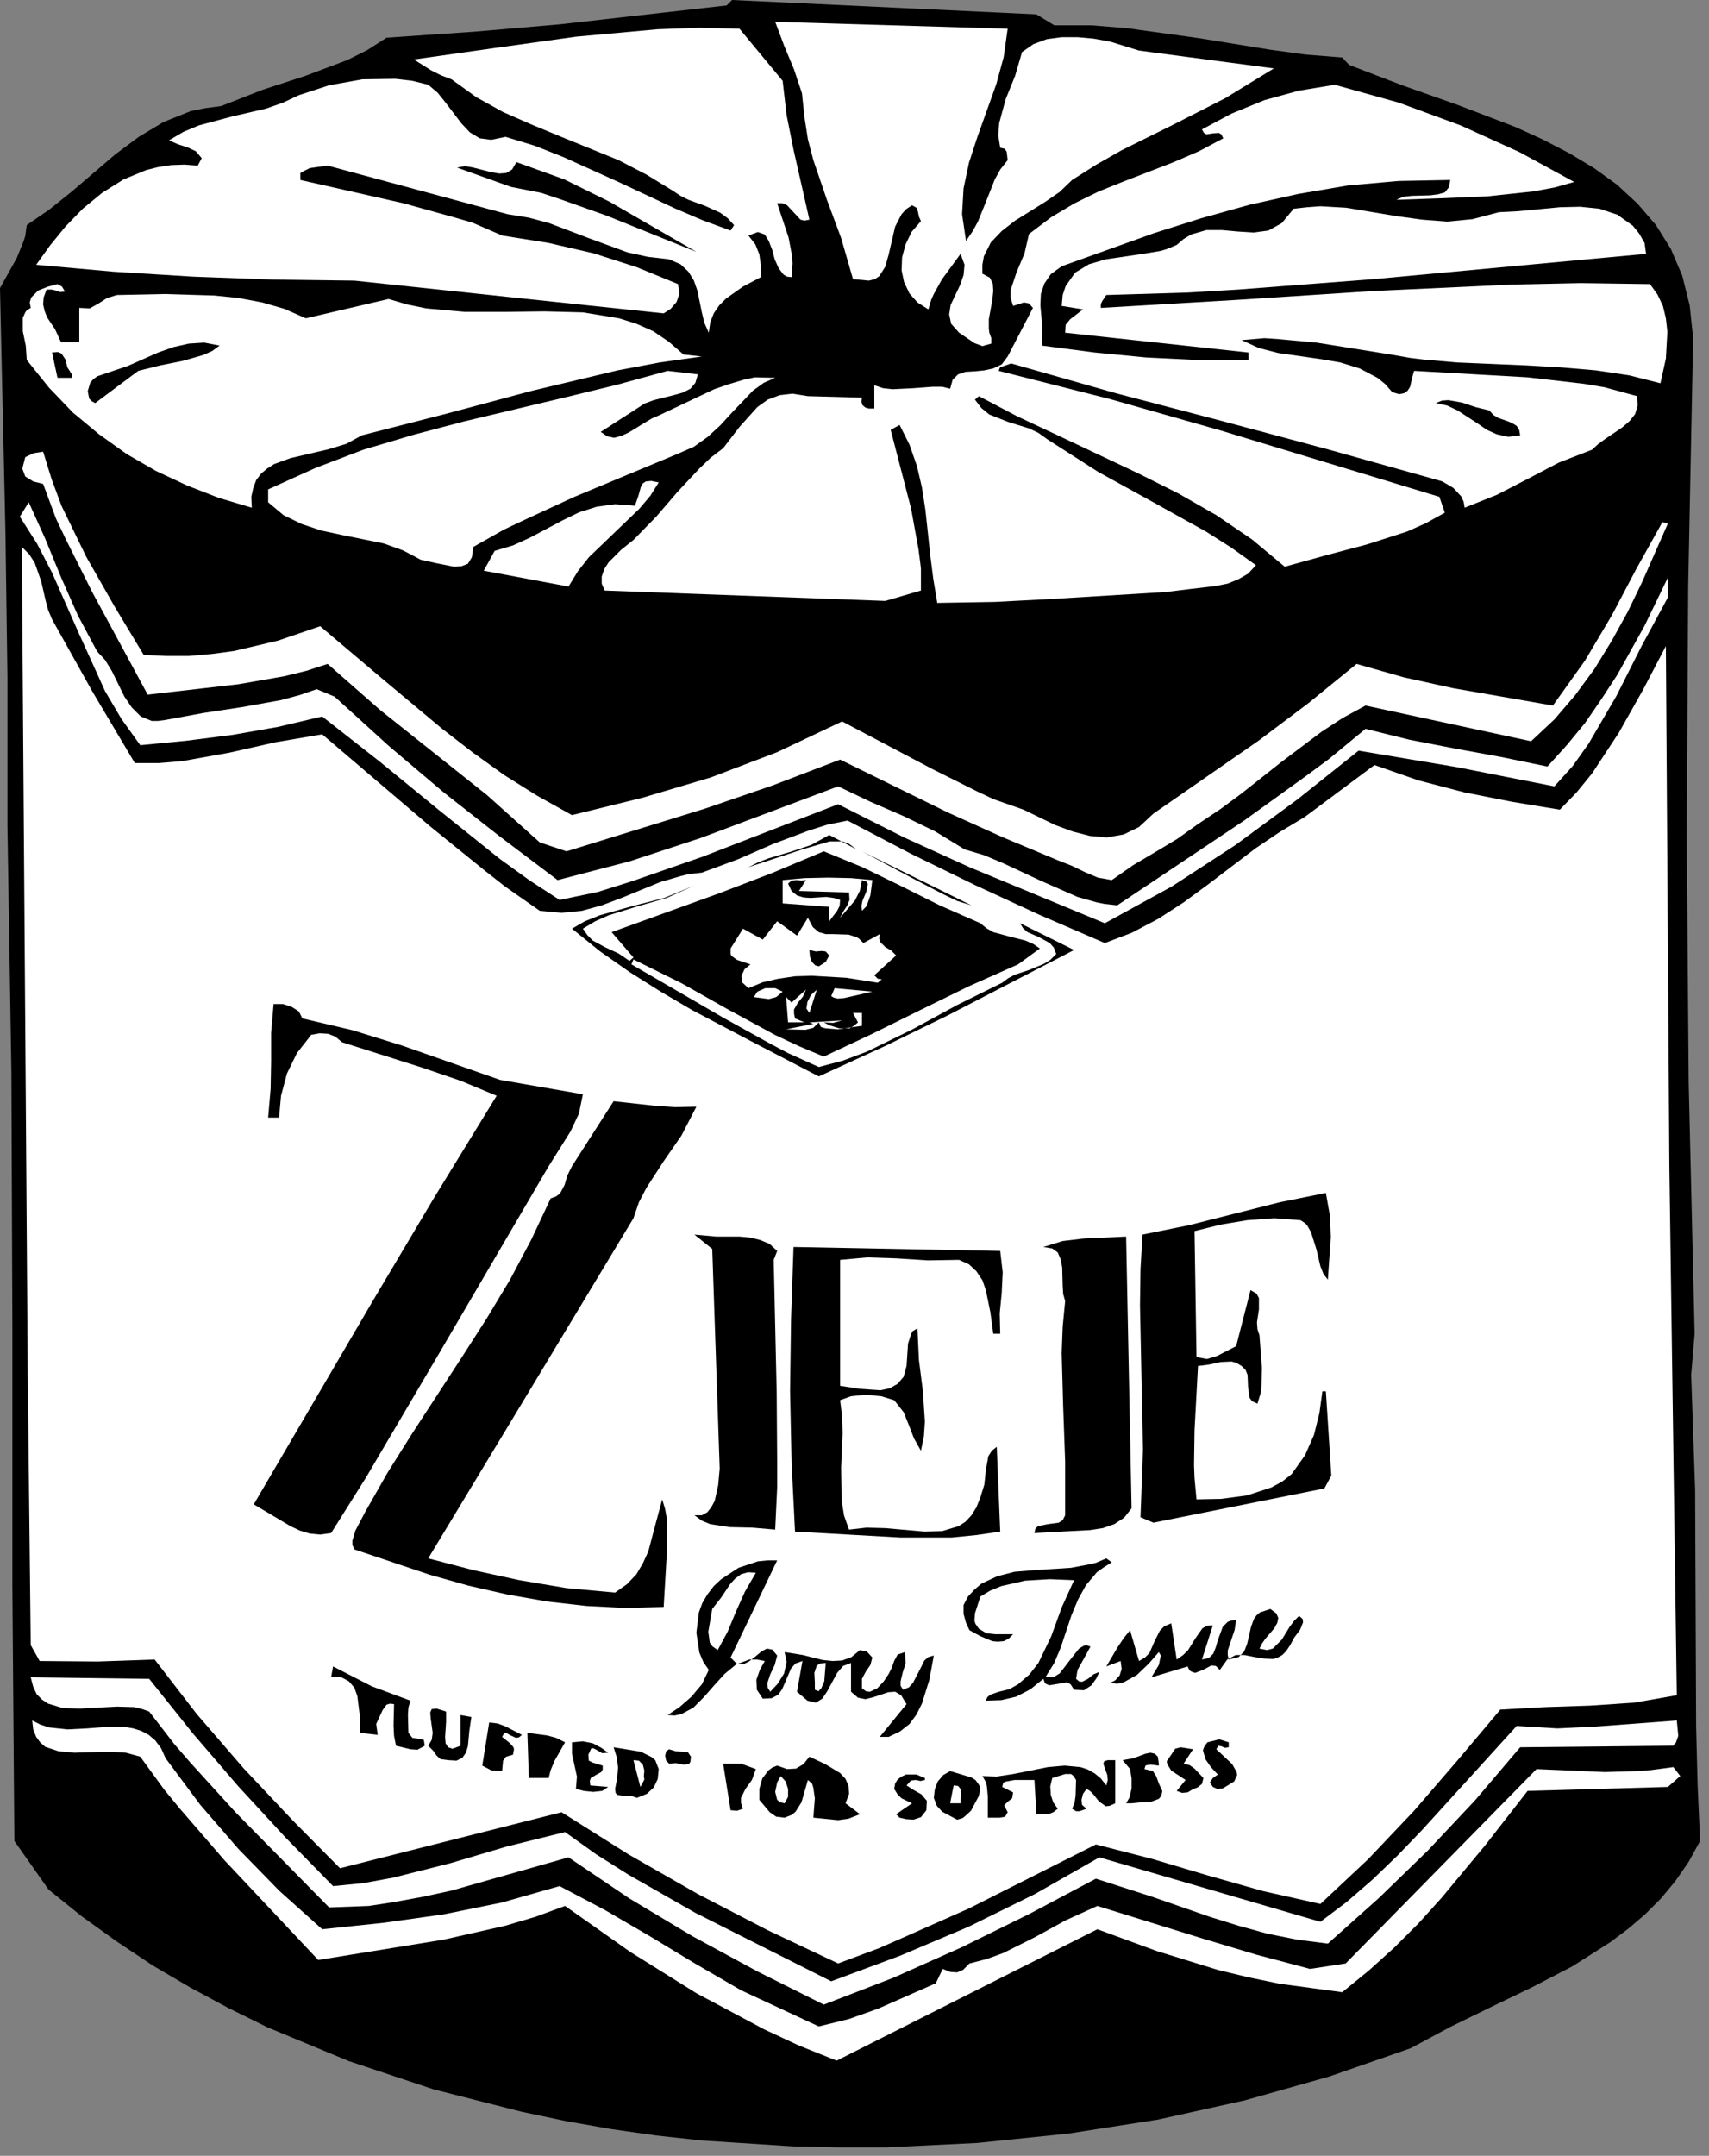
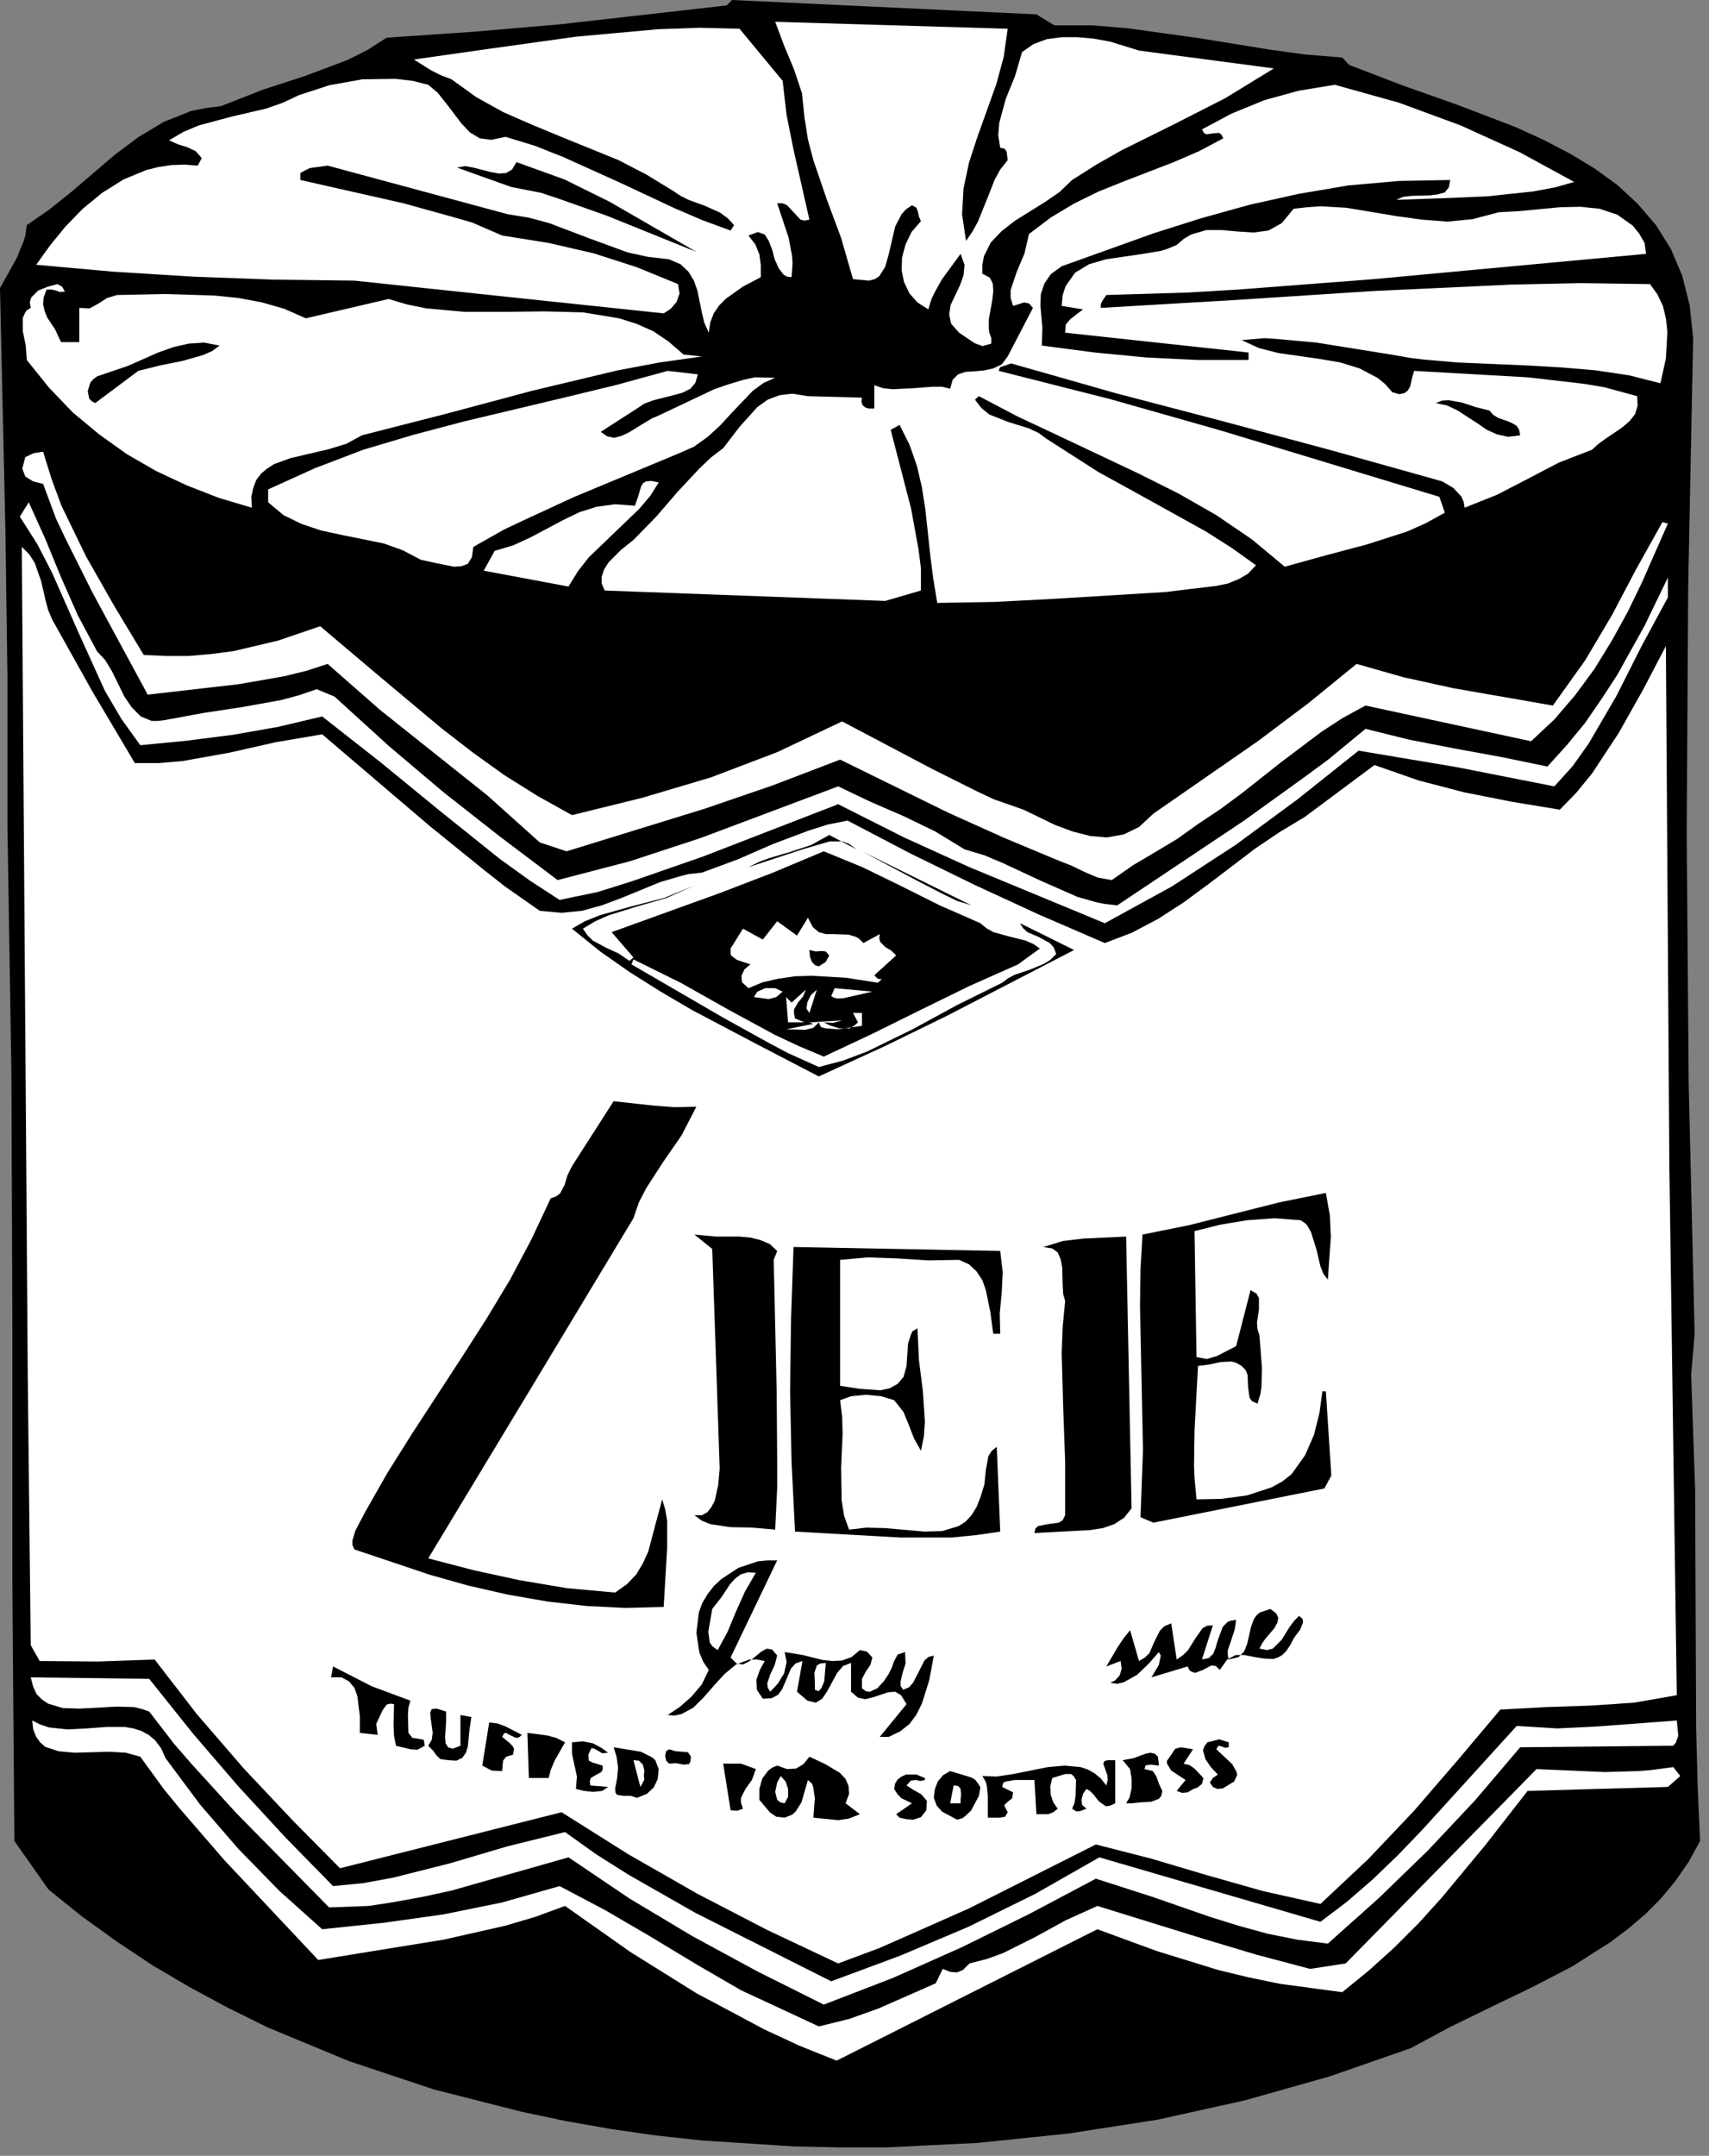
<svg xmlns="http://www.w3.org/2000/svg" xmlns:ns1="http://sodipodi.sourceforge.net/DTD/sodipodi-0.dtd" xmlns:ns2="http://www.inkscape.org/namespaces/inkscape" version="1.0" width="60.801mm" height="76.676mm" id="svg122" ns1:docname="CC003003.WMF">
  <rect width="100%" height="100%" fill="#808080" stroke="none" />
  <ns1:namedview pagecolor="#ffffff" bordercolor="#666666" borderopacity="1" objecttolerance="10" gridtolerance="10" guidetolerance="10" ns2:pageopacity="0" ns2:pageshadow="2" ns2:window-width="640" ns2:window-height="480" id="namedview124" />
  <defs id="defs6">
    <clipPath clipPathUnits="userSpaceOnUse" id="clipWmfPath1">
      <path d="M 0,0 L 229.667,0 L 229.667,289.667 L 0,289.667 z" id="path2" />
    </clipPath>
    <pattern id="WMFhbasepattern" patternUnits="userSpaceOnUse" width="6" height="6" x="0" y="0" />
  </defs>
  <path style="fill:#000000;fill-rule:nonzero;fill-opacity:1;stroke:none;" clip-path="url(#clipWmfPath1)" d="  M 141.759,3.399   L 146.757,3.399   L 151.623,3.799   L 161.22,5.132   L 170.684,6.665   L 175.549,7.332   L 180.481,7.732   L 181.414,8.731   L 188.545,11.464   L 196.076,14.13   L 203.741,17.063   L 207.406,18.729   L 211.005,20.595   L 214.338,22.595   L 217.47,24.861   L 220.203,27.394   L 222.669,30.26   L 224.668,33.459   L 226.201,37.058   L 227.201,41.057   L 227.667,45.456   L 227.001,78.782   L 226.801,112.108   L 227.067,145.567   L 227.867,179.292   L 227.401,184.824   L 227.934,200.287   L 228,216.284   L 228.067,232.147   L 228.267,239.945   L 228.6,247.476   L 227.067,250.276   L 225.268,252.875   L 223.335,255.208   L 221.202,257.341   L 218.936,259.274   L 216.537,261.073   L 211.405,264.339   L 206.007,267.139   L 200.475,269.805   L 195.01,272.471   L 189.678,275.337   L 178.748,279.136   L 167.418,282.335   L 155.688,284.934   L 143.692,286.801   L 131.429,288.067   L 119.099,288.667   L 112.901,288.667   L 106.702,288.534   L 94.373,287.734   L 88.241,287.067   L 82.176,286.201   L 76.111,285.134   L 70.113,283.868   L 58.316,280.869   L 46.92,277.07   L 35.99,272.537   L 30.724,269.938   L 25.526,267.139   L 20.527,264.206   L 15.729,261.007   L 10.997,257.607   L 6.531,254.008   L 1.933,247.476   L 1.666,213.218   L 1.666,178.559   L 1.533,144.167   L 1,111.041   L 1,90.979   L 0.733,71.584   L 0,38.724   L 2.266,34.659   L 3.132,32.526   L 3.399,31.726   L 3.599,30.26   L 6.598,28.194   L 9.597,25.794   L 15.529,20.729   L 18.661,18.396   L 21.994,16.396   L 25.659,14.93   L 27.659,14.53   L 29.725,14.263   L 35.323,12.064   L 41.055,10.198   L 46.72,8.065   L 49.386,6.732   L 51.985,5.066   L 63.715,4.266   L 75.311,3.266   L 97.705,0.733   L 98.438,0   L 139.36,1.933   L 141.759,3.399  z " id="path8" />
  <path style="fill:#ffffff;fill-rule:nonzero;fill-opacity:1;stroke:none;" clip-path="url(#clipWmfPath1)" d="  M 135.494,3.866   L 134.961,7.665   L 133.961,11.331   L 131.429,18.396   L 130.296,21.862   L 129.562,25.328   L 129.362,28.793   L 129.896,32.393   L 130.762,31.126   L 131.495,29.793   L 132.628,26.994   L 133.761,24.128   L 134.494,22.795   L 135.494,21.528   L 135.361,20.395   L 135.094,19.995   L 134.494,19.862   L 134.228,18.196   L 134.361,16.53   L 135.227,13.33   L 136.494,10.198   L 137.427,6.998   L 138.96,5.932   L 140.759,5.265   L 142.759,4.999   L 144.891,4.999   L 147.091,5.199   L 149.29,5.599   L 153.156,6.798   L 171.284,9.198   L 164.752,13.197   L 157.821,16.729   L 150.823,20.195   L 147.424,22.128   L 144.158,24.194   L 142.492,25.794   L 140.559,27.127   L 136.494,29.66   L 134.694,31.06   L 133.228,32.593   L 132.295,34.459   L 132.095,35.592   L 132.095,36.792   L 133.095,37.325   L 133.495,38.125   L 133.561,39.124   L 133.428,40.324   L 132.961,42.923   L 132.961,44.19   L 133.028,44.723   L 133.295,45.456   L 133.295,46.189   L 132.095,46.523   L 131.029,46.123   L 128.963,44.723   L 127.896,43.523   L 127.63,42.257   L 127.83,40.991   L 128.429,39.724   L 129.096,38.325   L 129.562,36.991   L 129.696,35.592   L 129.163,34.125   L 126.63,37.591   L 125.564,39.524   L 125.23,40.257   L 124.83,41.59   L 123.364,40.657   L 122.298,39.458   L 121.565,37.925   L 121.231,36.325   L 121.298,34.592   L 121.765,32.859   L 122.564,31.193   L 123.831,29.726   L 123.564,29.127   L 123.431,28.46   L 123.231,27.927   L 122.631,27.594   L 121.831,28.127   L 121.231,28.793   L 120.365,30.46   L 119.499,34.192   L 119.032,35.858   L 118.232,37.125   L 117.633,37.525   L 116.833,37.725   L 114.7,37.525   L 113.101,31.993   L 111.168,26.794   L 109.368,21.528   L 108.635,18.729   L 108.169,15.73   L 107.835,12.53   L 106.769,9.331   L 105.436,6.132   L 104.236,2.933   L 135.494,3.866  z " id="path10" />
  <path style="fill:#ffffff;fill-rule:nonzero;fill-opacity:1;stroke:none;" clip-path="url(#clipWmfPath1)" d="  M 105.236,10.864   L 105.769,15.463   L 106.702,20.129   L 108.835,29.527   L 108.169,29.66   L 107.635,29.527   L 106.769,28.593   L 105.836,27.594   L 105.236,27.327   L 104.503,27.327   L 106.036,31.926   L 106.502,34.392   L 106.569,35.392   L 106.436,37.258   L 105.836,37.191   L 105.369,36.925   L 104.703,36.058   L 104.17,34.859   L 103.837,33.592   L 103.37,32.393   L 102.837,31.526   L 101.904,31.193   L 100.637,31.659   L 101.571,32.859   L 102.104,34.192   L 102.304,35.658   L 102.304,37.258   L 99.904,38.524   L 97.638,40.124   L 96.705,41.057   L 95.972,42.124   L 95.506,43.323   L 95.306,44.723   L 94.706,43.39   L 94.373,41.99   L 93.773,39.058   L 93.306,37.725   L 92.573,36.525   L 91.507,35.525   L 89.974,34.859   L 87.108,34.525   L 84.376,33.926   L 79.11,31.993   L 73.845,29.993   L 71.113,29.26   L 68.247,28.793   L 44.054,22.262   L 41.655,22.595   L 40.722,23.061   L 40.388,23.261   L 40.388,24.194   L 54.251,27.327   L 60.982,29.193   L 63.515,29.926   L 67.514,31.659   L 73.779,32.659   L 79.843,34.059   L 85.642,35.925   L 91.174,38.191   L 91.373,39.458   L 90.974,40.591   L 90.174,41.524   L 89.241,42.124   L 68.38,39.924   L 47.653,37.725   L 36.856,37.591   L 25.992,37.191   L 15.262,36.525   L 4.865,35.592   L 6.731,32.992   L 8.797,30.46   L 11.13,28.06   L 13.729,25.927   L 16.595,24.128   L 19.661,22.861   L 21.26,22.461   L 22.993,22.195   L 24.793,22.128   L 26.592,22.262   L 27.125,21.262   L 26.326,20.329   L 25.193,19.795   L 23.926,19.396   L 22.727,18.862   L 24.66,17.729   L 26.726,16.863   L 31.191,15.663   L 35.79,14.597   L 38.056,13.797   L 40.188,12.797   L 44.254,11.464   L 48.719,10.664   L 53.185,10.598   L 55.451,10.864   L 57.583,11.397   L 58.85,12.464   L 59.916,13.797   L 62.049,16.596   L 63.182,17.796   L 64.515,18.596   L 66.047,18.796   L 67.98,18.396   L 71.912,19.595   L 75.778,21.128   L 83.309,24.528   L 90.707,27.994   L 94.439,29.593   L 98.238,30.993   L 98.705,30.26   L 97.838,29.327   L 96.839,28.593   L 94.772,27.66   L 92.573,26.86   L 91.507,26.327   L 90.507,25.661   L 86.908,23.461   L 83.176,21.528   L 75.311,18.329   L 71.446,16.729   L 67.647,15.063   L 64.048,13.064   L 60.716,10.664   L 59.316,10.131   L 57.983,9.464   L 55.651,7.998   L 66.447,6.465   L 77.444,4.932   L 88.441,3.932   L 93.973,3.732   L 99.438,3.866   L 105.236,10.864  z " id="path12" />
  <path style="fill:#ffffff;fill-rule:nonzero;fill-opacity:1;stroke:none;" clip-path="url(#clipWmfPath1)" d="  M 211.672,24.461   L 209.073,25.194   L 206.207,25.727   L 200.009,26.394   L 193.61,26.661   L 187.746,26.86   L 188.679,26.461   L 189.812,26.327   L 192.278,26.261   L 193.344,26.127   L 194.277,25.861   L 194.81,25.194   L 195.01,24.194   L 188.079,24.328   L 181.281,24.928   L 174.616,26.061   L 168.018,27.527   L 161.553,29.327   L 155.222,31.326   L 142.759,35.792   L 141.292,36.858   L 140.426,38.125   L 139.959,39.524   L 139.893,41.057   L 140.159,43.99   L 140.093,46.456   L 147.224,47.389   L 154.155,48.056   L 161.02,48.389   L 167.885,48.389   L 167.885,47.389   L 143.225,44.723   L 143.292,43.657   L 143.892,42.923   L 145.624,41.59   L 142.759,41.124   L 142.892,39.658   L 143.292,38.458   L 144.558,36.658   L 146.424,35.525   L 148.69,34.859   L 153.689,34.125   L 156.088,33.726   L 156.954,33.459   L 158.221,32.926   L 159.154,32.126   L 160.154,31.526   L 162.22,30.926   L 164.286,30.926   L 166.485,31.126   L 168.551,31.259   L 170.551,30.993   L 172.35,29.993   L 173.95,28.06   L 175.749,27.86   L 177.548,27.727   L 181.014,27.927   L 187.812,29.06   L 191.211,29.527   L 194.61,29.793   L 198.009,29.46   L 201.542,28.527   L 204.141,28.393   L 206.94,28.127   L 209.739,27.86   L 212.472,27.794   L 215.071,28.06   L 217.47,28.86   L 219.536,30.326   L 220.403,31.393   L 221.136,32.659   L 221.336,34.125   L 184.68,37.525   L 166.485,38.924   L 159.754,39.324   L 148.757,39.658   L 148.224,40.457   L 148.024,40.857   L 148.024,41.39   L 166.152,40.324   L 184.613,39.124   L 203.208,38.258   L 212.538,38.058   L 221.869,38.191   L 222.869,39.591   L 223.602,41.124   L 224.002,42.79   L 224.202,44.59   L 224.002,48.189   L 223.269,51.521   L 219.07,50.455   L 214.604,49.789   L 209.939,49.389   L 205.274,49.122   L 195.876,48.722   L 191.344,48.322   L 189.678,48.122   L 187.012,47.656   L 177.015,46.056   L 171.95,45.59   L 170.017,45.456   L 166.952,45.723   L 169.284,46.789   L 171.883,47.456   L 177.482,48.256   L 180.214,48.722   L 182.814,49.522   L 185.213,50.788   L 186.279,51.655   L 187.212,52.721   L 188.145,52.988   L 188.812,52.855   L 189.278,52.521   L 189.612,51.988   L 189.878,50.788   L 190.145,49.855   L 205.407,50.722   L 212.938,51.588   L 215.737,52.055   L 220.136,53.254   L 220.203,54.521   L 219.87,55.654   L 219.136,56.587   L 218.137,57.453   L 215.871,58.986   L 214.871,59.72   L 214.071,60.453   L 209.606,62.186   L 205.407,64.385   L 201.275,66.518   L 196.943,68.251   L 196.81,67.451   L 196.476,66.718   L 195.41,65.585   L 193.944,64.718   L 192.544,64.319   L 178.482,60.386   L 164.286,56.587   L 150.023,52.855   L 135.961,48.855   L 135.027,49.189   L 134.561,49.322   L 134.428,49.455   L 134.294,49.855   L 149.29,53.654   L 164.086,57.853   L 193.544,66.785   L 194.277,68.917   L 191.744,70.317   L 189.212,71.45   L 183.813,73.183   L 178.282,74.649   L 172.75,76.182   L 168.351,72.517   L 163.553,69.251   L 158.421,66.318   L 153.089,63.652   L 142.225,58.52   L 136.827,55.987   L 131.628,53.254   L 131.095,53.721   L 131.962,54.854   L 133.028,55.721   L 135.561,56.72   L 138.36,57.587   L 139.626,58.187   L 140.826,59.053   L 147.69,63.452   L 154.955,67.451   L 162.153,71.45   L 165.619,73.65   L 168.884,75.983   L 167.818,77.116   L 166.552,77.849   L 165.085,78.449   L 163.419,78.782   L 160.02,79.182   L 156.755,79.582   L 141.426,80.515   L 133.761,80.915   L 126.03,81.048   L 125.497,77.849   L 125.097,74.716   L 124.431,68.518   L 123.964,65.518   L 123.298,62.652   L 122.298,59.786   L 120.965,57.12   L 119.765,57.787   L 122.498,68.318   L 123.498,73.783   L 123.764,75.849   L 123.831,76.449   L 123.831,79.382   L 119.032,80.781   L 81.31,79.382   L 80.91,78.449   L 80.91,77.515   L 81.243,76.516   L 81.843,75.583   L 83.509,73.916   L 85.175,72.583   L 88.241,69.451   L 91.107,66.118   L 94.039,62.986   L 95.572,61.519   L 97.238,60.253   L 99.438,57.387   L 101.837,54.721   L 103.237,53.721   L 104.836,53.121   L 106.569,52.921   L 108.635,53.254   L 115.9,53.454   L 115.833,53.988   L 115.966,54.454   L 116.366,54.787   L 116.833,54.921   L 117.566,54.921   L 117.566,51.788   L 118.766,52.188   L 120.032,52.321   L 122.764,52.188   L 125.43,51.988   L 126.697,51.988   L 127.763,52.255   L 128.096,51.055   L 128.829,50.322   L 129.829,49.988   L 131.029,49.922   L 132.362,49.789   L 133.561,49.522   L 134.694,48.989   L 135.494,47.922   L 138.893,41.39   L 138.36,40.791   L 137.693,40.657   L 136.227,41.124   L 135.894,40.057   L 135.894,38.991   L 136.694,36.592   L 137.76,34.059   L 138.36,31.459   L 141.359,29.193   L 144.491,27.327   L 147.757,25.727   L 151.089,24.394   L 157.821,21.795   L 161.22,20.329   L 164.486,18.596   L 164.219,18.063   L 163.886,17.863   L 163.086,17.929   L 162.22,18.063   L 161.886,17.863   L 161.62,17.396   L 165.619,15.263   L 170.017,13.464   L 174.616,12.197   L 179.481,11.397   L 188.079,13.797   L 196.41,16.863   L 204.341,20.462   L 211.672,24.461  z " id="path14" />
  <path style="fill:#000000;fill-rule:nonzero;fill-opacity:1;stroke:none;" clip-path="url(#clipWmfPath1)" d="  M 93.639,33.859   L 81.576,28.993   L 75.178,26.727   L 72.779,25.927   L 68.713,25.128   L 61.449,22.528   L 62.515,22.328   L 63.648,22.528   L 65.981,23.128   L 67.114,23.328   L 68.047,23.261   L 68.847,22.795   L 69.447,21.795   L 75.911,24.128   L 81.976,27.127   L 93.639,33.859  z " id="path16" />
  <path style="fill:#ffffff;fill-rule:nonzero;fill-opacity:1;stroke:none;" clip-path="url(#clipWmfPath1)" d="  M 8.731,39.191   L 8.064,39.258   L 7.531,39.058   L 6.931,38.924   L 6.265,38.924   L 5.865,39.991   L 5.798,40.924   L 5.998,41.79   L 6.331,42.657   L 7.398,44.256   L 8.198,45.989   L 10.664,45.989   L 10.664,41.39   L 12.063,41.457   L 13.263,40.791   L 14.396,40.057   L 15.729,39.658   L 22.127,39.524   L 28.792,39.724   L 32.057,40.057   L 35.256,40.657   L 38.256,41.524   L 41.121,42.79   L 52.252,40.191   L 54.717,40.924   L 57.317,41.457   L 62.515,41.924   L 67.847,41.924   L 73.179,41.857   L 78.377,41.99   L 83.243,42.79   L 85.575,43.523   L 87.841,44.523   L 89.907,45.923   L 91.907,47.656   L 94.373,47.922   L 88.708,48.722   L 83.043,49.789   L 71.579,52.521   L 60.116,55.587   L 48.653,58.52   L 46.586,59.653   L 44.187,60.386   L 39.055,61.586   L 36.856,62.386   L 35.923,62.986   L 35.123,63.652   L 34.457,64.518   L 34.057,65.585   L 33.79,66.785   L 33.857,68.251   L 29.391,66.918   L 25.126,65.252   L 20.994,63.319   L 17.062,61.053   L 13.329,58.387   L 9.797,55.454   L 6.598,52.121   L 3.599,48.389   L 3.466,46.456   L 3.066,44.523   L 3.066,42.724   L 3.399,41.99   L 3.599,41.724   L 4.132,41.39   L 3.999,40.657   L 4.199,39.991   L 5.132,39.058   L 6.465,38.524   L 7.731,38.191   L 8.331,38.524   L 8.731,39.191  z " id="path18" />
  <path style="fill:#000000;fill-rule:nonzero;fill-opacity:1;stroke:none;" clip-path="url(#clipWmfPath1)" d="  M 29.525,46.456   L 28.525,47.189   L 27.325,47.722   L 24.526,48.522   L 21.527,49.122   L 18.595,49.855   L 12.796,54.188   L 12.33,53.921   L 11.997,53.588   L 11.797,52.588   L 12.13,51.455   L 12.53,50.988   L 13.063,50.588   L 17.195,49.189   L 21.26,47.389   L 23.327,46.656   L 25.393,46.189   L 27.459,46.056   L 29.525,46.456  z " id="path20" />
-   <path style="fill:#000000;fill-rule:nonzero;fill-opacity:1;stroke:none;" clip-path="url(#clipWmfPath1)" d="  M 9.664,50.322   L 9.664,50.788   L 7.731,50.788   L 6.998,47.389   L 7.798,47.322   L 8.264,47.522   L 8.797,48.322   L 9.064,49.389   L 9.664,50.322  z " id="path22" />
  <path style="fill:#ffffff;fill-rule:nonzero;fill-opacity:1;stroke:none;" clip-path="url(#clipWmfPath1)" d="  M 93.839,50.322   L 93.506,51.455   L 92.84,52.255   L 91.773,52.788   L 90.574,53.121   L 87.908,53.788   L 86.642,54.254   L 85.642,54.921   L 80.777,58.053   L 81.643,58.653   L 82.576,58.853   L 83.576,58.587   L 84.575,58.12   L 86.642,56.854   L 87.641,56.254   L 88.574,55.854   L 96.039,52.321   L 97.972,51.655   L 99.971,51.055   L 101.504,50.722   L 104.236,50.788   L 102.704,51.455   L 101.237,52.521   L 98.371,55.521   L 96.839,57.187   L 95.172,58.72   L 93.306,60.053   L 91.174,60.986   L 77.244,66.785   L 70.313,69.984   L 67.78,71.184   L 63.648,73.516   L 63.448,74.916   L 62.915,75.783   L 62.049,76.116   L 61.049,76.182   L 58.716,75.716   L 56.584,75.249   L 54.184,73.983   L 51.585,73.05   L 45.987,71.917   L 43.187,71.317   L 40.588,70.45   L 38.122,69.251   L 36.056,67.518   L 36.056,65.785   L 42.388,62.919   L 48.852,60.453   L 55.584,58.453   L 62.382,56.654   L 76.111,53.388   L 82.976,51.721   L 89.774,49.855   L 93.839,50.322  z " id="path24" />
  <path style="fill:#000000;fill-rule:nonzero;fill-opacity:1;stroke:none;" clip-path="url(#clipWmfPath1)" d="  M 204.407,58.52   L 202.808,58.72   L 201.275,58.387   L 199.942,57.787   L 198.676,56.92   L 196.01,55.187   L 194.61,54.521   L 193.077,54.188   L 193.877,53.854   L 194.743,53.788   L 196.61,54.121   L 198.409,54.721   L 200.275,55.187   L 200.808,55.787   L 201.475,56.187   L 202.808,56.654   L 203.408,56.92   L 203.941,57.253   L 204.274,57.787   L 204.407,58.52  z " id="path26" />
  <path style="fill:#ffffff;fill-rule:nonzero;fill-opacity:1;stroke:none;" clip-path="url(#clipWmfPath1)" d="  M 5.798,60.719   L 6.931,64.385   L 8.264,67.984   L 11.597,74.849   L 15.396,81.515   L 19.328,88.046   L 22.327,88.18   L 25.393,88.18   L 28.458,87.913   L 31.458,87.513   L 37.389,86.114   L 43.054,84.181   L 51.252,91.112   L 59.383,97.911   L 63.515,101.11   L 67.78,104.176   L 72.246,106.975   L 76.911,109.575   L 86.375,107.242   L 95.572,104.509   L 104.503,101.11   L 113.234,96.978   L 125.364,103.376   L 131.362,106.376   L 133.628,107.442   L 137.627,108.842   L 141.892,110.908   L 144.225,111.774   L 146.557,112.374   L 148.823,112.574   L 151.089,112.174   L 153.156,111.174   L 155.088,109.375   L 169.218,99.577   L 175.949,94.512   L 182.414,89.246   L 188.745,91.046   L 195.41,92.512   L 208.806,94.845   L 213.138,88.78   L 216.737,82.714   L 220.003,76.516   L 223.535,70.184   L 224.268,70.384   L 220.803,78.249   L 218.87,82.248   L 216.737,86.114   L 214.404,89.913   L 211.805,93.445   L 209.006,96.711   L 205.874,99.644   L 183.613,94.845   L 180.548,96.511   L 177.682,98.377   L 172.283,102.443   L 166.885,106.709   L 164.086,108.775   L 161.087,110.775   L 158.287,112.774   L 155.288,114.574   L 152.356,116.307   L 149.49,118.306   L 147.624,117.973   L 145.891,117.24   L 144.092,116.373   L 142.225,115.64   L 134.894,112.574   L 127.496,109.242   L 112.967,102.11   L 103.903,105.576   L 94.772,108.708   L 76.178,114.44   L 72.579,113.241   L 65.514,106.909   L 58.316,101.177   L 51.118,95.445   L 44.054,89.246   L 41.188,90.179   L 38.189,90.912   L 32.057,91.979   L 19.861,93.379   L 12.396,79.582   L 8.797,72.383   L 7.531,69.717   L 5.798,65.052   L 4.465,64.718   L 3.399,64.052   L 2.999,62.986   L 3.399,61.453   L 4.532,60.919   L 5.798,60.719  z " id="path28" />
  <path style="fill:#ffffff;fill-rule:nonzero;fill-opacity:1;stroke:none;" clip-path="url(#clipWmfPath1)" d="  M 88.574,64.852   L 87.441,66.651   L 85.975,68.384   L 82.643,71.584   L 79.177,74.916   L 77.711,76.782   L 76.444,78.849   L 65.048,76.716   L 66.514,74.05   L 68.98,73.316   L 71.313,72.25   L 75.711,69.917   L 77.911,68.851   L 80.243,68.118   L 82.709,67.784   L 85.375,67.984   L 85.842,66.651   L 86.175,65.452   L 86.442,64.985   L 86.841,64.718   L 87.575,64.652   L 88.574,64.852  z " id="path30" />
  <path style="fill:#ffffff;fill-rule:nonzero;fill-opacity:1;stroke:none;" clip-path="url(#clipWmfPath1)" d="  M 13.063,87.58   L 14.129,88.713   L 15.062,90.246   L 16.728,93.645   L 17.728,95.111   L 18.928,96.311   L 20.394,96.911   L 21.26,96.911   L 22.26,96.778   L 27.325,95.845   L 32.591,95.045   L 37.789,94.112   L 40.255,93.445   L 42.588,92.645   L 44.987,93.645   L 52.318,100.31   L 59.649,106.509   L 67.114,112.374   L 74.978,118.306   L 84.709,115.773   L 94.239,112.641   L 112.701,105.709   L 117.033,107.775   L 121.498,109.708   L 125.763,111.774   L 129.696,114.174   L 132.362,114.974   L 134.894,116.04   L 139.893,118.373   L 144.891,120.572   L 147.491,121.305   L 148.49,121.505   L 150.223,121.705   L 167.285,110.308   L 175.616,104.309   L 178.681,102.043   L 183.613,97.977   L 189.545,99.444   L 195.743,100.644   L 201.941,101.777   L 208.073,103.043   L 210.672,100.177   L 213.138,97.178   L 215.338,93.978   L 217.47,90.712   L 221.136,84.114   L 224.268,77.649   L 224.268,80.315   L 220.736,86.847   L 217.337,93.578   L 213.605,99.977   L 211.472,102.976   L 209.006,105.709   L 195.81,103.11   L 182.68,100.91   L 174.483,107.442   L 166.152,113.574   L 157.554,119.173   L 148.557,124.105   L 130.362,116.573   L 121.565,112.574   L 112.701,108.108   L 94.439,115.174   L 85.042,118.439   L 81.443,119.572   L 80.377,119.906   L 75.245,120.972   L 71.246,118.373   L 67.181,115.44   L 59.116,108.975   L 51.052,102.376   L 43.321,96.311   L 37.389,97.711   L 31.324,98.777   L 25.059,99.577   L 18.861,100.177   L 16.329,96.644   L 14.129,92.912   L 10.53,84.98   L 6.998,76.982   L 4.999,73.117   L 2.666,69.451   L 3.866,67.518   L 6.065,72.383   L 8.198,77.582   L 10.464,82.714   L 13.063,87.58  z " id="path32" />
  <path style="fill:#ffffff;fill-rule:nonzero;fill-opacity:1;stroke:none;" clip-path="url(#clipWmfPath1)" d="  M 6.998,83.248   L 12.396,92.912   L 18.128,102.576   L 21.394,102.576   L 24.526,102.31   L 30.858,101.177   L 37.056,99.777   L 43.321,98.711   L 57.783,111.041   L 65.114,116.973   L 67.914,119.173   L 72.579,122.438   L 75.511,122.705   L 78.244,122.438   L 80.91,121.705   L 83.576,120.706   L 88.774,118.573   L 91.507,117.773   L 92.573,117.506   L 94.373,117.306   L 99.238,115.507   L 103.97,113.441   L 108.768,111.641   L 111.301,110.841   L 113.967,110.308   L 122.498,114.774   L 131.095,118.973   L 139.759,122.972   L 148.557,126.771   L 152.222,125.371   L 155.755,123.505   L 159.154,121.305   L 162.42,118.906   L 168.818,114.04   L 172.083,111.841   L 175.416,109.841   L 184.813,102.843   L 190.745,104.909   L 196.876,106.509   L 203.274,107.775   L 209.739,108.842   L 212.005,106.509   L 214.071,103.976   L 217.67,98.511   L 220.936,92.712   L 224.002,86.847   L 224.468,156.764   L 225.468,227.881   L 219.736,228.881   L 213.805,229.281   L 207.74,229.481   L 201.741,229.814   L 196.01,236.612   L 190.145,243.411   L 183.947,249.942   L 177.548,255.941   L 169.817,254.208   L 162.286,252.075   L 154.888,249.876   L 147.357,247.943   L 130.296,256.541   L 121.565,260.407   L 118.232,261.873   L 112.701,263.939   L 103.237,259.474   L 93.839,254.608   L 84.509,249.276   L 75.511,243.611   L 45.72,251.142   L 39.389,244.744   L 32.79,237.745   L 26.459,230.414   L 20.794,223.082   L 13.13,223.349   L 5.332,223.282   L 4.132,221.149   L 3.732,184.891   L 3.466,147.499   L 2.932,73.516   L 3.932,74.516   L 4.665,75.649   L 5.532,78.115   L 6.132,80.715   L 6.465,81.981   L 6.998,83.248  z " id="path34" />
  <path style="fill:#000000;fill-rule:nonzero;fill-opacity:1;stroke:none;" clip-path="url(#clipWmfPath1)" d="  M 115.167,114.174   L 114.167,113.441   L 113.3,113.107   L 111.568,113.107   L 107.902,114.174   L 100.637,116.573   L 101.97,115.907   L 103.37,115.373   L 106.302,114.507   L 109.102,113.574   L 111.501,112.241   L 115.167,114.174  z " id="path36" />
  <path style="fill:#000000;fill-rule:nonzero;fill-opacity:1;stroke:none;" clip-path="url(#clipWmfPath1)" d="  M 131.828,124.105   L 132.628,124.771   L 133.561,125.305   L 135.761,125.904   L 137.893,126.438   L 138.96,126.904   L 139.826,127.504   L 136.894,129.637   L 130.296,132.57   L 123.764,135.769   L 117.299,138.968   L 110.768,142.034   L 107.435,140.634   L 104.17,139.101   L 97.905,135.702   L 91.64,132.17   L 85.175,128.97   L 84.909,129.637   L 97.305,136.835   L 103.57,140.301   L 105.969,141.567   L 110.101,143.434   L 113.367,142.567   L 116.566,141.367   L 122.698,138.368   L 128.696,135.102   L 134.761,132.103   L 135.561,131.503   L 136.427,131.037   L 138.427,130.37   L 140.359,129.57   L 141.226,129.037   L 142.025,128.237   L 141.692,127.371   L 141.159,126.771   L 140.426,126.371   L 139.693,125.971   L 138.16,125.305   L 137.56,124.771   L 137.16,124.105   L 144.425,127.704   L 127.43,136.502   L 118.965,140.634   L 110.101,144.7   L 101.637,140.301   L 93.04,135.769   L 88.841,133.303   L 84.709,130.703   L 80.71,127.904   L 76.911,124.838   L 78.644,123.838   L 80.643,123.038   L 84.909,121.839   L 89.307,120.706   L 93.373,119.039   L 89.641,120.706   L 85.708,121.839   L 81.843,123.038   L 80.043,123.838   L 78.377,124.838   L 78.977,125.704   L 79.71,126.438   L 81.443,127.371   L 83.176,128.171   L 84.642,129.17   L 85.175,128.704   L 82.243,125.305   L 96.639,120.106   L 103.77,117.373   L 110.768,114.44   L 115.966,116.573   L 121.165,119.106   L 126.363,121.705   L 131.828,124.105  z " id="path38" />
  <path style="fill:#000000;fill-rule:nonzero;fill-opacity:1;stroke:none;" clip-path="url(#clipWmfPath1)" d="  M 130.629,121.705   L 128.696,121.105   L 126.897,120.239   L 123.164,118.306   L 115.9,114.44   L 130.629,121.705  z " id="path40" />
-   <path style="fill:#ffffff;fill-rule:nonzero;fill-opacity:1;stroke:none;" clip-path="url(#clipWmfPath1)" d="  M 117.299,118.306   L 117.033,120.372   L 116.633,121.505   L 116.433,121.905   L 115.9,122.438   L 115.833,121.772   L 115.966,121.105   L 116.5,119.839   L 116.699,118.839   L 116.5,118.506   L 115.9,118.306   L 115.633,119.706   L 114.967,121.039   L 112.967,123.372   L 113.367,122.572   L 113.9,121.772   L 114.234,120.972   L 114.167,119.972   L 107.435,119.772   L 108.369,118.306   L 107.769,118.373   L 107.102,118.306   L 106.436,118.373   L 105.969,118.773   L 106.436,119.772   L 107.169,120.372   L 108.035,120.639   L 108.968,120.706   L 111.101,120.572   L 112.101,120.706   L 112.967,120.972   L 112.901,121.772   L 112.567,122.438   L 111.501,123.838   L 111.501,121.905   L 105.236,121.439   L 105.236,118.306   L 108.235,118.04   L 111.368,117.973   L 114.433,118.04   L 117.299,118.306  z " id="path42" />
  <path style="fill:#000000;fill-rule:nonzero;fill-opacity:1;stroke:none;" clip-path="url(#clipWmfPath1)" d="  M 109.568,118.573   L 114.7,118.573   L 109.568,118.573  z " id="path44" />
  <path style="fill:#ffffff;fill-rule:nonzero;fill-opacity:1;stroke:none;" clip-path="url(#clipWmfPath1)" d="  M 116.1,126.771   L 118.299,125.571   L 118.232,126.171   L 118.366,126.638   L 119.032,127.304   L 119.832,127.771   L 120.498,128.437   L 117.566,131.103   L 118.032,131.57   L 118.566,131.636   L 118.032,132.103   L 113.767,131.436   L 109.168,131.17   L 106.902,131.236   L 104.636,131.57   L 102.57,132.036   L 100.637,132.836   L 99.771,132.036   L 99.704,131.17   L 100.104,130.303   L 100.904,129.637   L 99.105,129.037   L 98.371,128.504   L 98.238,128.237   L 98.238,127.504   L 99.904,124.838   L 102.57,126.304   L 104.503,123.838   L 107.169,125.771   L 108.635,123.372   L 109.302,124.638   L 110.101,125.305   L 111.034,125.571   L 112.034,125.571   L 114.1,125.638   L 115.167,125.971   L 115.5,126.171   L 116.1,126.771  z " id="path46" />
  <path style="fill:#000000;fill-rule:nonzero;fill-opacity:1;stroke:none;" clip-path="url(#clipWmfPath1)" d="  M 111.501,128.437   L 111.034,129.304   L 110.101,129.903   L 109.635,129.77   L 109.168,129.304   L 108.902,128.57   L 108.835,127.704   L 109.701,127.904   L 110.501,127.837   L 111.034,127.904   L 111.501,128.437  z " id="path48" />
  <path style="fill:#ffffff;fill-rule:nonzero;fill-opacity:1;stroke:none;" clip-path="url(#clipWmfPath1)" d="  M 105.236,133.303   L 104.37,134.036   L 103.37,134.302   L 101.371,134.036   L 101.837,133.303   L 102.903,132.836   L 104.236,132.836   L 105.236,133.303  z " id="path50" />
  <path style="fill:#ffffff;fill-rule:nonzero;fill-opacity:1;stroke:none;" clip-path="url(#clipWmfPath1)" d="  M 117.299,133.303   L 113.5,134.169   L 112.634,134.236   L 112.101,134.102   L 111.768,133.903   L 112.234,132.836   L 117.299,133.303  z " id="path52" />
  <path style="fill:#ffffff;fill-rule:nonzero;fill-opacity:1;stroke:none;" clip-path="url(#clipWmfPath1)" d="  M 106.902,136.902   L 108.169,137.435   L 105.969,137.435   L 105.703,134.036   L 106.436,134.769   L 108.369,133.036   L 107.969,133.969   L 107.302,134.769   L 106.769,135.702   L 106.769,136.235   L 106.902,136.902  z " id="path54" />
  <path style="fill:#ffffff;fill-rule:nonzero;fill-opacity:1;stroke:none;" clip-path="url(#clipWmfPath1)" d="  M 108.835,136.169   L 108.435,135.569   L 108.568,134.702   L 109.035,133.769   L 109.835,133.036   L 108.835,136.169  z " id="path56" />
-   <path style="fill:#000000;fill-rule:nonzero;fill-opacity:1;stroke:none;" clip-path="url(#clipWmfPath1)" d="  M 40.655,136.902   L 47.453,138.501   L 54.118,140.568   L 67.247,145.167   L 78.377,147.099   L 77.844,149.699   L 76.711,152.098   L 73.779,156.764   L 59.183,181.692   L 51.918,194.022   L 49.252,198.554   L 44.52,206.086   L 43.054,206.286   L 41.655,206.153   L 40.322,205.753   L 39.055,205.153   L 34.123,202.22   L 50.119,174.893   L 58.316,161.096   L 66.781,147.299   L 61.982,145.3   L 56.717,143.5   L 45.987,140.101   L 45.12,139.368   L 44.121,138.968   L 42.988,138.901   L 41.855,139.101   L 39.922,141.567   L 38.589,144.3   L 37.789,147.299   L 37.522,150.232   L 36.056,150.232   L 36.389,146.366   L 36.456,142.634   L 36.456,138.835   L 36.789,134.969   L 38.056,134.969   L 39.255,135.369   L 40.188,135.969   L 40.655,136.902  z " id="path58" />
  <path style="fill:#ffffff;fill-rule:nonzero;fill-opacity:1;stroke:none;" clip-path="url(#clipWmfPath1)" d="  M 115.9,137.902   L 112.634,138.368   L 111.034,138.235   L 110.501,138.102   L 110.368,138.035   L 110.101,137.435   L 109.368,138.168   L 108.302,138.435   L 105.703,138.368   L 109.368,137.635   L 108.835,137.435   L 113.234,137.168   L 112.034,137.502   L 110.768,137.435   L 111.568,137.835   L 112.834,138.235   L 114.234,138.235   L 114.833,137.902   L 115.367,137.435   L 114.7,136.169   L 115.9,136.169   L 115.9,137.902  z " id="path60" />
  <path style="fill:#000000;fill-rule:nonzero;fill-opacity:1;stroke:none;" clip-path="url(#clipWmfPath1)" d="  M 93.639,148.766   L 91.64,152.632   L 89.241,156.097   L 86.908,159.697   L 85.908,161.629   L 85.175,163.762   L 71.313,186.757   L 57.583,209.485   L 63.715,211.085   L 69.846,212.418   L 76.178,213.484   L 82.709,214.084   L 84.309,212.951   L 85.575,211.618   L 86.442,210.152   L 87.175,208.552   L 88.108,205.019   L 89.041,201.554   L 89.441,202.887   L 89.707,204.42   L 89.707,208.085   L 89.241,216.017   L 84.109,216.15   L 78.844,215.884   L 73.579,215.284   L 68.247,214.351   L 62.982,213.151   L 57.783,211.685   L 47.653,208.285   L 47.386,207.686   L 47.386,207.086   L 47.786,205.753   L 49.119,203.22   L 52.118,197.954   L 55.384,192.756   L 62.115,182.425   L 65.448,177.226   L 68.58,172.027   L 71.446,166.628   L 74.045,161.096   L 74.778,160.83   L 75.311,160.43   L 75.911,159.297   L 76.311,157.964   L 76.911,156.764   L 82.509,148.033   L 87.974,148.632   L 90.774,148.832   L 93.639,148.766  z " id="path62" />
  <path style="fill:#000000;fill-rule:nonzero;fill-opacity:1;stroke:none;" clip-path="url(#clipWmfPath1)" d="  M 178.282,160.363   L 178.815,163.362   L 178.948,166.295   L 178.548,172.027   L 177.948,171.227   L 177.548,170.227   L 177.015,167.961   L 176.282,165.629   L 175.749,164.695   L 175.482,164.429   L 174.883,164.029   L 171.35,163.762   L 167.685,164.029   L 164.086,164.629   L 160.62,165.495   L 160.887,182.425   L 162.286,182.691   L 163.619,182.291   L 166.218,180.958   L 168.151,173.427   L 168.951,173.893   L 169.284,174.493   L 169.284,176.026   L 169.018,177.759   L 169.084,178.692   L 169.351,179.492   L 169.684,183.891   L 169.617,186.424   L 169.484,187.357   L 169.084,188.69   L 168.351,188.357   L 168.018,187.89   L 167.818,186.424   L 167.751,184.824   L 167.485,184.158   L 166.952,183.624   L 166.285,183.225   L 165.619,183.025   L 164.152,183.091   L 162.619,183.424   L 161.087,183.624   L 160.62,192.289   L 160.553,196.955   L 160.62,198.688   L 160.887,201.554   L 164.219,201.487   L 167.685,201.02   L 170.95,199.954   L 172.417,199.154   L 173.683,198.154   L 175.482,195.622   L 176.682,192.889   L 177.415,189.956   L 177.815,187.024   L 178.282,187.024   L 179.015,198.354   L 178.082,200.087   L 155.088,204.686   L 153.356,203.953   L 153.689,194.888   L 153.489,185.224   L 153.289,175.493   L 153.356,170.627   L 153.622,165.962   L 159.887,164.695   L 165.952,163.162   L 172.017,161.629   L 178.282,160.363  z " id="path64" />
  <path style="fill:#000000;fill-rule:nonzero;fill-opacity:1;stroke:none;" clip-path="url(#clipWmfPath1)" d="  M 104.503,168.161   L 104.036,169.361   L 104.436,187.157   L 104.503,196.421   L 104.503,199.954   L 104.236,205.619   L 101.171,205.353   L 98.172,205.286   L 95.506,204.886   L 94.373,204.42   L 93.373,203.686   L 94.373,203.686   L 95.106,203.287   L 95.639,202.62   L 96.105,201.754   L 96.572,199.621   L 96.772,197.421   L 95.772,167.895   L 93.373,165.962   L 96.305,166.228   L 99.438,166.228   L 100.904,166.362   L 102.237,166.695   L 103.503,167.228   L 104.503,168.161  z " id="path66" />
  <path style="fill:#000000;fill-rule:nonzero;fill-opacity:1;stroke:none;" clip-path="url(#clipWmfPath1)" d="  M 152.156,202.753   L 151.156,204.02   L 149.823,204.886   L 148.29,205.419   L 146.557,205.686   L 142.759,205.886   L 139.093,206.086   L 139.226,205.486   L 139.56,205.153   L 140.892,204.886   L 142.359,204.686   L 142.892,204.353   L 143.225,203.686   L 143.225,196.488   L 142.959,189.156   L 142.759,181.891   L 142.892,178.359   L 143.225,174.893   L 142.959,173.96   L 142.892,172.827   L 142.825,170.361   L 142.625,169.294   L 142.225,168.361   L 141.492,167.828   L 140.293,167.628   L 142.892,166.828   L 145.691,166.495   L 151.423,166.228   L 152.156,202.753  z " id="path68" />
  <path style="fill:#000000;fill-rule:nonzero;fill-opacity:1;stroke:none;" clip-path="url(#clipWmfPath1)" d="  M 134.494,168.161   L 134.828,171.027   L 134.694,173.827   L 134.428,176.559   L 134.494,179.292   L 133.561,179.292   L 133.161,176.359   L 132.562,173.427   L 132.095,172.094   L 131.295,170.894   L 130.296,169.961   L 128.963,169.361   L 124.764,169.428   L 120.565,169.161   L 116.633,169.028   L 112.967,169.361   L 112.967,186.29   L 115.566,186.69   L 118.366,186.89   L 119.632,186.624   L 120.698,186.024   L 121.498,185.091   L 121.898,183.624   L 122.098,180.625   L 122.498,179.359   L 122.698,178.959   L 123.364,178.559   L 123.564,182.825   L 124.097,187.024   L 124.364,191.089   L 124.231,193.089   L 123.831,195.022   L 122.898,193.356   L 122.231,191.623   L 121.498,189.823   L 120.232,188.223   L 118.499,187.69   L 116.433,187.49   L 114.433,187.69   L 112.967,188.223   L 113.234,190.423   L 113.3,192.689   L 113.101,197.288   L 113.167,201.687   L 113.5,203.753   L 114.167,205.619   L 116.5,205.353   L 119.032,205.419   L 124.297,205.886   L 126.697,205.819   L 128.896,205.153   L 129.829,204.553   L 130.629,203.686   L 131.295,202.62   L 131.828,201.287   L 132.362,199.554   L 132.562,197.621   L 132.895,195.755   L 133.361,195.022   L 134.028,194.489   L 134.494,205.886   L 131.295,206.353   L 127.963,206.686   L 121.098,206.686   L 106.902,205.886   L 106.436,196.555   L 106.236,186.957   L 106.369,177.226   L 106.702,167.628   L 134.494,168.161  z " id="path70" />
  <path style="fill:#000000;fill-rule:nonzero;fill-opacity:1;stroke:none;" clip-path="url(#clipWmfPath1)" d="  M 98.238,222.815   L 99.038,223.615   L 99.904,223.749   L 100.704,223.349   L 101.571,222.682   L 102.37,222.016   L 103.103,221.616   L 103.837,221.749   L 104.503,222.549   L 104.17,223.815   L 103.57,225.082   L 103.17,226.281   L 103.237,226.881   L 103.57,227.414   L 104.57,226.348   L 105.436,224.948   L 105.769,223.415   L 105.503,222.082   L 107.969,222.482   L 110.635,223.149   L 111.968,223.282   L 113.234,223.215   L 114.5,222.749   L 115.633,221.816   L 116.566,222.016   L 117.299,222.815   L 117.033,223.815   L 116.433,224.682   L 115.9,225.681   L 115.9,226.948   L 116.433,227.348   L 116.966,227.414   L 117.966,226.948   L 118.832,226.015   L 119.499,225.015   L 119.899,224.215   L 120.232,223.282   L 120.698,222.415   L 121.698,222.082   L 121.765,223.615   L 121.365,224.882   L 121.098,226.015   L 121.098,226.615   L 121.431,227.148   L 122.231,226.814   L 122.764,226.215   L 123.564,224.682   L 124.297,223.215   L 124.83,222.749   L 125.564,222.549   L 124.964,225.815   L 123.964,229.014   L 123.231,230.48   L 122.298,231.747   L 121.032,232.746   L 119.499,233.48   L 118.299,233.48   L 121.898,229.081   L 121.165,227.881   L 120.365,227.414   L 119.432,227.481   L 118.432,227.814   L 117.433,228.148   L 116.366,228.414   L 115.367,228.214   L 114.433,227.414   L 114.433,223.549   L 113.367,223.948   L 112.567,224.882   L 111.234,227.348   L 110.568,228.347   L 109.701,228.881   L 108.568,228.614   L 107.169,227.414   L 107.902,223.282   L 106.969,223.615   L 106.369,224.282   L 105.569,226.148   L 105.169,227.081   L 104.636,227.814   L 103.77,228.281   L 102.57,228.347   L 101.77,227.148   L 101.704,225.815   L 102.17,224.482   L 102.837,223.282   L 101.77,223.082   L 100.771,223.082   L 98.971,223.749   L 97.438,225.015   L 96.039,226.548   L 94.639,228.148   L 93.24,229.547   L 91.64,230.414   L 90.707,230.614   L 89.774,230.547   L 91.373,229.481   L 92.973,228.081   L 94.373,226.415   L 95.306,224.482   L 94.573,223.415   L 94.039,222.149   L 93.639,219.483   L 93.973,216.75   L 94.439,215.484   L 95.106,214.351   L 95.972,213.218   L 96.972,212.284   L 99.305,210.752   L 101.904,209.885   L 103.237,209.752   L 104.503,209.752   L 98.238,222.815  z " id="path72" />
-   <path style="fill:#000000;fill-rule:nonzero;fill-opacity:1;stroke:none;" clip-path="url(#clipWmfPath1)" d="  M 149.49,210.018   L 148.424,210.685   L 147.491,211.351   L 146.024,213.084   L 144.958,215.017   L 144.092,217.083   L 142.625,221.482   L 141.759,223.549   L 140.559,225.481   L 141.626,225.481   L 142.492,224.948   L 143.825,223.215   L 145.091,221.616   L 145.758,221.216   L 146.091,221.149   L 146.624,221.349   L 145.491,223.415   L 144.891,224.482   L 144.691,225.681   L 145.091,226.015   L 145.491,226.081   L 146.291,225.681   L 147.024,225.082   L 147.824,224.748   L 147.424,225.615   L 146.757,226.548   L 145.758,227.214   L 144.425,227.148   L 143.958,226.415   L 143.492,226.148   L 142.292,226.348   L 141.092,226.548   L 140.626,226.348   L 140.493,226.215   L 140.293,225.681   L 138.56,227.081   L 136.627,228.081   L 134.628,228.547   L 132.562,228.614   L 132.761,228.148   L 133.161,227.814   L 134.294,227.414   L 135.694,227.081   L 136.894,226.415   L 138.427,225.082   L 139.626,223.549   L 141.359,219.949   L 142.759,216.084   L 144.425,212.418   L 141.159,212.284   L 137.827,212.484   L 134.628,213.218   L 133.161,213.817   L 131.828,214.617   L 131.095,216.883   L 131.029,217.883   L 131.162,218.283   L 131.628,218.95   L 132.628,219.549   L 133.828,219.683   L 136.227,219.683   L 135.627,220.283   L 134.961,220.616   L 134.161,220.683   L 133.428,220.616   L 131.828,219.949   L 130.362,219.15   L 129.896,218.15   L 129.562,216.95   L 129.562,215.75   L 130.162,214.617   L 131.029,213.684   L 131.962,212.884   L 134.094,211.885   L 136.427,211.285   L 138.893,211.085   L 144.025,210.752   L 146.491,210.285   L 147.357,210.085   L 148.757,209.485   L 149.49,210.018  z " id="path74" />
  <path style="fill:#ffffff;fill-rule:nonzero;fill-opacity:1;stroke:none;" clip-path="url(#clipWmfPath1)" d="  M 101.637,211.418   L 100.171,213.951   L 98.971,216.617   L 97.838,219.35   L 96.505,221.816   L 95.839,221.349   L 95.439,220.816   L 95.239,219.35   L 95.772,216.284   L 96.972,214.751   L 98.172,212.951   L 98.838,212.218   L 99.638,211.618   L 100.571,211.351   L 101.637,211.418  z " id="path76" />
  <path style="fill:#000000;fill-rule:nonzero;fill-opacity:1;stroke:none;" clip-path="url(#clipWmfPath1)" d="  M 169.351,221.616   L 170.351,221.816   L 171.15,221.616   L 172.35,220.416   L 173.416,218.683   L 174.016,217.883   L 174.683,217.217   L 175.149,217.617   L 175.216,218.083   L 174.816,219.083   L 174.016,220.149   L 173.483,221.149   L 172.95,221.949   L 172.417,222.482   L 171.817,222.815   L 171.217,223.015   L 169.951,222.949   L 168.684,222.749   L 167.351,222.482   L 166.152,222.482   L 165.019,223.082   L 164.019,224.482   L 163.486,223.948   L 162.886,223.882   L 161.753,224.482   L 160.687,224.882   L 160.154,224.682   L 159.954,224.548   L 159.687,224.015   L 154.822,225.481   L 155.821,223.815   L 156.021,222.882   L 156.088,222.549   L 155.821,222.082   L 154.488,223.615   L 152.889,225.148   L 151.089,226.148   L 150.223,226.348   L 149.29,226.215   L 149.956,225.881   L 150.556,225.215   L 150.823,224.348   L 150.69,223.282   L 148.757,224.015   L 150.29,221.416   L 151.089,220.216   L 151.956,219.15   L 153.156,223.282   L 153.955,222.815   L 154.555,222.216   L 155.222,220.683   L 155.955,219.216   L 156.555,218.616   L 157.488,218.216   L 158.221,223.082   L 159.087,222.482   L 159.754,221.816   L 160.753,220.216   L 161.686,218.883   L 162.286,218.55   L 163.086,218.483   L 161.62,223.082   L 162.553,222.882   L 163.153,222.282   L 163.486,221.416   L 163.752,220.483   L 164.419,218.683   L 165.085,218.017   L 165.419,217.883   L 166.218,217.75   L 166.018,219.083   L 165.552,220.483   L 165.085,221.882   L 165.085,222.482   L 165.219,223.082   L 166.552,222.749   L 167.285,222.016   L 167.685,221.016   L 167.951,219.883   L 168.218,218.683   L 168.618,217.617   L 168.951,217.15   L 169.417,216.75   L 170.817,216.284   L 171.617,216.883   L 171.883,217.483   L 171.75,218.15   L 171.35,218.883   L 170.151,220.283   L 169.684,220.949   L 169.351,221.616  z " id="path78" />
  <path style="fill:#ffffff;fill-rule:nonzero;fill-opacity:1;stroke:none;" clip-path="url(#clipWmfPath1)" d="  M 111.034,223.549   L 110.835,226.015   L 110.435,226.948   L 110.168,227.214   L 110.101,227.348   L 109.568,227.148   L 109.568,226.148   L 109.502,224.882   L 109.835,223.882   L 110.301,223.615   L 111.034,223.549  z " id="path80" />
  <path style="fill:#000000;fill-rule:nonzero;fill-opacity:1;stroke:none;" clip-path="url(#clipWmfPath1)" d="  M 55.184,228.614   L 54.917,229.547   L 54.851,230.48   L 54.917,232.946   L 55.451,233.613   L 56.317,233.746   L 56.983,233.88   L 57.117,234.679   L 56.117,235.213   L 55.184,235.146   L 53.251,234.679   L 52.985,233.346   L 52.918,231.947   L 52.985,229.081   L 52.451,229.014   L 51.985,229.147   L 51.452,229.88   L 50.585,231.747   L 50.785,233.213   L 48.386,232.946   L 48.386,230.68   L 48.053,228.014   L 47.653,226.881   L 46.92,226.015   L 45.92,225.481   L 44.52,225.481   L 44.787,224.015   L 49.985,226.681   L 55.184,228.614  z " id="path82" />
  <path style="fill:#ffffff;fill-rule:nonzero;fill-opacity:1;stroke:none;" clip-path="url(#clipWmfPath1)" d="  M 20.061,225.681   L 25.926,233.013   L 32.057,240.145   L 38.389,247.01   L 44.787,253.542   L 48.852,253.142   L 52.851,252.409   L 60.516,250.476   L 68.18,248.21   L 75.978,246.277   L 80.177,249.276   L 84.509,252.009   L 93.506,257.141   L 111.768,266.339   L 121.098,262.873   L 130.229,259.007   L 139.16,254.608   L 147.824,249.676   L 177.548,258.341   L 181.081,255.674   L 184.546,252.675   L 187.945,249.409   L 191.211,246.01   L 203.941,232.013   L 209.406,232.347   L 214.804,232.08   L 225.468,231.28   L 225.668,233.346   L 225.335,234.279   L 225.068,234.546   L 225.001,234.679   L 224.268,234.679   L 204.407,234.879   L 198.342,242.011   L 192.011,248.743   L 185.413,255.141   L 178.548,261.273   L 174.416,260.74   L 170.417,259.94   L 166.552,258.874   L 162.686,257.674   L 155.022,255.008   L 147.357,252.542   L 138.427,257.274   L 129.362,261.74   L 120.098,265.872   L 110.768,269.471   L 101.837,265.006   L 93.106,260.273   L 84.642,255.208   L 76.444,249.676   L 60.716,254.142   L 56.717,255.008   L 52.651,255.741   L 49.586,256.208   L 44.254,256.408   L 31.724,243.677   L 25.659,237.012   L 23.46,234.479   L 20.061,230.08   L 19.128,229.747   L 18.061,229.481   L 15.729,229.414   L 10.73,229.68   L 8.464,229.614   L 6.465,229.014   L 5.665,228.481   L 4.932,227.748   L 4.465,226.748   L 4.132,225.481   L 20.061,225.681  z " id="path84" />
  <path style="fill:#000000;fill-rule:nonzero;fill-opacity:1;stroke:none;" clip-path="url(#clipWmfPath1)" d="  M 61.915,234.679   L 61.915,230.547   L 63.382,230.814   L 63.115,232.613   L 62.915,234.746   L 62.648,235.612   L 62.182,236.279   L 61.382,236.679   L 60.249,236.612   L 59.249,236.479   L 58.716,236.012   L 58.25,235.346   L 57.583,234.679   L 58.05,233.88   L 58.183,232.946   L 57.917,231.014   L 57.85,230.214   L 58.05,229.747   L 58.716,229.68   L 59.983,230.08   L 59.983,231.48   L 59.849,233.48   L 59.916,234.346   L 60.249,234.879   L 60.849,235.079   L 61.915,234.679  z " id="path86" />
  <path style="fill:#ffffff;fill-rule:nonzero;fill-opacity:1;stroke:none;" clip-path="url(#clipWmfPath1)" d="  M 22.26,236.346   L 26.926,242.611   L 32.057,248.543   L 37.589,254.208   L 43.321,259.34   L 51.585,258.474   L 59.649,257.341   L 67.514,255.741   L 75.245,253.542   L 81.31,256.741   L 87.375,260.273   L 93.44,263.939   L 99.638,267.538   L 110.101,272.404   L 114.167,271.404   L 118.099,270.005   L 125.83,266.605   L 126.763,264.672   L 127.763,265.072   L 128.696,265.139   L 129.496,264.806   L 130.362,263.939   L 132.695,263.339   L 134.894,262.54   L 139.16,260.407   L 143.292,258.141   L 147.557,256.208   L 161.753,260.607   L 168.884,262.74   L 176.149,264.672   L 180.947,263.939   L 206.607,237.812   L 215.804,238.212   L 220.269,238.079   L 222.002,237.945   L 225.001,237.545   L 225.934,238.745   L 224.268,240.211   L 205.407,240.745   L 199.742,248.01   L 193.877,255.075   L 190.745,258.541   L 187.479,261.806   L 184.08,264.872   L 180.481,267.805   L 172.083,266.672   L 167.885,265.806   L 163.752,264.806   L 155.555,262.273   L 147.557,259.34   L 112.501,277.003   L 107.502,275.003   L 102.77,272.804   L 93.639,267.938   L 84.775,262.406   L 75.978,256.208   L 71.979,257.674   L 67.914,258.874   L 59.649,260.74   L 42.788,263.473   L 30.191,250.076   L 24.193,243.144   L 22.06,240.545   L 18.861,236.146   L 16.928,235.612   L 14.662,235.479   L 9.997,235.612   L 7.864,235.412   L 6.065,234.813   L 5.398,234.213   L 4.865,233.48   L 4.465,232.48   L 4.332,231.28   L 5.398,231.813   L 6.598,232.213   L 9.064,232.48   L 11.663,232.347   L 14.329,232.147   L 16.795,232.147   L 17.928,232.347   L 18.994,232.68   L 19.994,233.213   L 20.861,233.946   L 21.66,235.013   L 22.26,236.346  z " id="path88" />
  <path style="fill:#000000;fill-rule:nonzero;fill-opacity:1;stroke:none;" clip-path="url(#clipWmfPath1)" d="  M 70.18,233.213   L 69.78,233.546   L 69.38,233.613   L 68.647,233.28   L 68.047,232.946   L 67.78,233.013   L 67.514,233.48   L 68.58,234.346   L 69.047,234.879   L 69.113,235.146   L 68.98,235.879   L 68.047,236.146   L 67.647,236.679   L 67.514,238.079   L 66.114,238.012   L 64.848,237.345   L 65.781,231.547   L 66.914,231.68   L 67.98,232.08   L 70.18,233.213  z " id="path90" />
  <path style="fill:#000000;fill-rule:nonzero;fill-opacity:1;stroke:none;" clip-path="url(#clipWmfPath1)" d="  M 75.978,234.213   L 74.578,236.679   L 74.045,237.945   L 73.779,239.012   L 71.113,239.012   L 70.913,232.946   L 73.512,233.28   L 74.778,233.613   L 75.978,234.213  z " id="path92" />
  <path style="fill:#000000;fill-rule:nonzero;fill-opacity:1;stroke:none;" clip-path="url(#clipWmfPath1)" d="  M 165.219,234.213   L 165.219,234.879   L 164.686,234.946   L 164.219,234.746   L 163.819,234.679   L 163.553,235.146   L 165.685,237.145   L 166.285,238.212   L 166.352,238.612   L 165.952,239.478   L 164.419,240.411   L 163.686,240.478   L 163.086,240.211   L 162.686,239.612   L 163.086,239.012   L 163.752,238.545   L 162.819,237.545   L 162.086,236.479   L 161.753,235.279   L 161.953,234.746   L 162.353,234.213   L 163.952,233.813   L 165.219,234.213  z " id="path94" />
  <path style="fill:#000000;fill-rule:nonzero;fill-opacity:1;stroke:none;" clip-path="url(#clipWmfPath1)" d="  M 81.776,235.612   L 80.977,235.679   L 80.177,235.213   L 79.777,235.013   L 79.51,235.013   L 79.11,235.879   L 79.177,236.679   L 79.71,236.945   L 81.043,237.345   L 81.043,237.879   L 80.843,238.212   L 80.11,238.612   L 79.444,239.012   L 79.31,239.412   L 79.377,240.011   L 81.776,240.211   L 80.977,240.745   L 79.777,240.878   L 78.511,240.745   L 77.444,240.478   L 77.577,238.812   L 77.244,237.279   L 76.911,235.746   L 76.911,234.213   L 78.377,234.079   L 79.71,234.346   L 80.843,234.946   L 81.776,235.612  z " id="path96" />
  <path style="fill:#000000;fill-rule:nonzero;fill-opacity:1;stroke:none;" clip-path="url(#clipWmfPath1)" d="  M 88.574,237.812   L 88.441,239.145   L 87.908,240.278   L 86.975,241.145   L 85.642,241.678   L 84.842,241.411   L 83.842,241.411   L 82.976,241.278   L 82.776,241.011   L 82.709,240.478   L 82.976,239.078   L 83.109,237.612   L 82.909,236.146   L 82.509,234.879   L 86.175,235.479   L 87.641,236.212   L 88.108,236.612   L 88.574,237.812  z " id="path98" />
  <path style="fill:#000000;fill-rule:nonzero;fill-opacity:1;stroke:none;" clip-path="url(#clipWmfPath1)" d="  M 160.42,235.146   L 159.154,237.079   L 159.954,237.279   L 160.62,237.745   L 161.82,239.012   L 161.62,239.811   L 161.02,240.278   L 160.353,240.545   L 159.687,240.945   L 158.954,241.011   L 158.221,240.745   L 159.42,239.278   L 157.488,238.012   L 156.954,237.145   L 156.888,236.746   L 157.488,235.879   L 158.021,235.079   L 158.754,234.879   L 160.42,235.146  z " id="path100" />
  <path style="fill:#000000;fill-rule:nonzero;fill-opacity:1;stroke:none;" clip-path="url(#clipWmfPath1)" d="  M 92.906,236.146   L 92.84,236.812   L 92.64,237.145   L 91.907,237.212   L 90.907,237.012   L 89.974,237.079   L 89.574,236.679   L 89.441,236.012   L 89.574,235.412   L 89.974,235.146   L 90.84,235.412   L 91.707,235.479   L 92.506,235.546   L 92.906,236.146  z " id="path102" />
  <path style="fill:#000000;fill-rule:nonzero;fill-opacity:1;stroke:none;" clip-path="url(#clipWmfPath1)" d="  M 155.821,237.079   L 155.821,237.345   L 154.755,237.212   L 154.222,237.279   L 154.022,237.345   L 153.889,237.812   L 155.022,238.079   L 155.488,238.812   L 155.821,239.745   L 156.288,240.745   L 156.155,241.411   L 155.821,241.811   L 154.755,242.211   L 153.422,242.278   L 152.156,242.411   L 151.423,242.411   L 151.889,241.611   L 152.156,240.411   L 152.156,239.078   L 151.956,237.812   L 150.956,236.612   L 152.422,236.346   L 154.022,235.746   L 154.688,235.612   L 155.288,235.746   L 155.688,236.146   L 155.821,237.079  z " id="path104" />
  <path style="fill:#000000;fill-rule:nonzero;fill-opacity:1;stroke:none;" clip-path="url(#clipWmfPath1)" d="  M 113.7,242.411   L 115.633,243.877   L 114.1,244.477   L 112.701,244.677   L 109.368,244.344   L 109.568,241.744   L 109.368,240.345   L 109.235,239.878   L 109.168,239.745   L 108.635,239.278   L 107.769,242.278   L 106.969,243.544   L 106.502,243.944   L 105.503,244.344   L 104.37,244.21   L 103.503,243.611   L 102.104,241.944   L 102.104,240.478   L 102.504,239.078   L 103.303,238.012   L 103.837,237.612   L 104.503,237.345   L 105.836,237.812   L 107.036,237.745   L 108.035,237.145   L 108.835,236.146   L 110.968,237.145   L 112.967,238.345   L 113.7,239.145   L 114.1,240.078   L 114.167,241.145   L 113.7,242.411  z " id="path106" />
  <path style="fill:#ffffff;fill-rule:nonzero;fill-opacity:1;stroke:none;" clip-path="url(#clipWmfPath1)" d="  M 86.575,238.745   L 86.642,239.212   L 86.442,239.612   L 86.108,240.211   L 85.175,236.612   L 85.908,236.679   L 86.442,237.212   L 86.642,238.012   L 86.575,238.745  z " id="path108" />
  <path style="fill:#000000;fill-rule:nonzero;fill-opacity:1;stroke:none;" clip-path="url(#clipWmfPath1)" d="  M 149.956,242.411   L 149.223,242.744   L 148.69,242.811   L 147.757,242.144   L 147.024,241.211   L 146.557,240.745   L 146.091,240.478   L 145.624,241.145   L 145.424,241.944   L 145.491,242.611   L 146.091,243.144   L 145.158,243.477   L 144.691,243.477   L 144.158,243.144   L 144.491,242.344   L 144.625,241.411   L 144.691,239.278   L 144.358,238.745   L 144.025,238.478   L 143.225,238.478   L 141.492,239.012   L 141.226,240.145   L 141.292,241.278   L 141.626,242.278   L 142.225,243.144   L 141.626,243.611   L 140.959,243.877   L 139.36,243.877   L 139.093,239.278   L 136.427,239.278   L 135.294,239.478   L 134.961,239.612   L 134.894,239.678   L 134.761,240.211   L 136.227,240.945   L 136.094,241.744   L 135.494,242.211   L 135.027,242.677   L 135.494,243.611   L 135.161,244.21   L 134.428,244.344   L 132.828,244.344   L 132.828,241.478   L 132.695,240.078   L 132.562,239.545   L 132.095,238.745   L 134.028,238.812   L 136.227,238.478   L 140.892,237.545   L 143.158,237.345   L 145.291,237.545   L 146.291,237.879   L 147.224,238.412   L 148.024,239.078   L 148.757,240.011   L 148.957,239.278   L 148.89,238.612   L 148.49,237.479   L 148.357,237.079   L 148.49,236.746   L 148.957,236.612   L 149.956,236.612   L 149.956,242.411  z " id="path110" />
  <path style="fill:#000000;fill-rule:nonzero;fill-opacity:1;stroke:none;" clip-path="url(#clipWmfPath1)" d="  M 101.637,237.812   L 101.104,239.278   L 100.238,240.478   L 99.638,241.678   L 99.638,242.344   L 99.904,243.144   L 99.105,243.411   L 98.238,243.344   L 97.238,237.079   L 99.638,237.079   L 101.637,237.812  z " id="path112" />
  <path style="fill:#000000;fill-rule:nonzero;fill-opacity:1;stroke:none;" clip-path="url(#clipWmfPath1)" d="  M 131.628,241.411   L 130.562,243.411   L 129.762,244.144   L 129.429,244.41   L 128.696,244.61   L 126.697,243.544   L 125.963,242.744   L 125.564,241.678   L 125.697,240.545   L 126.097,239.478   L 126.83,238.612   L 127.763,238.079   L 130.629,238.945   L 131.162,239.278   L 131.562,239.811   L 131.828,240.278   L 131.628,241.411  z " id="path114" />
  <path style="fill:#000000;fill-rule:nonzero;fill-opacity:1;stroke:none;" clip-path="url(#clipWmfPath1)" d="  M 124.364,239.012   L 124.364,239.278   L 123.764,239.412   L 123.164,239.278   L 122.498,239.345   L 121.898,240.011   L 122.831,240.611   L 123.897,241.211   L 124.63,242.078   L 124.564,243.344   L 123.831,244.277   L 122.831,244.61   L 121.831,244.544   L 120.965,244.344   L 120.498,243.877   L 122.631,242.411   L 121.231,241.744   L 120.698,241.211   L 120.232,240.478   L 120.365,239.745   L 120.698,239.212   L 121.231,238.812   L 121.831,238.545   L 123.231,238.545   L 124.364,239.012  z " id="path116" />
  <path style="fill:#ffffff;fill-rule:nonzero;fill-opacity:1;stroke:none;" clip-path="url(#clipWmfPath1)" d="  M 105.503,242.411   L 104.903,242.278   L 104.503,241.944   L 104.236,240.878   L 104.503,239.612   L 104.97,238.745   L 105.636,239.478   L 105.969,240.478   L 105.969,241.544   L 105.503,242.411  z " id="path118" />
  <path style="fill:#ffffff;fill-rule:nonzero;fill-opacity:1;stroke:none;" clip-path="url(#clipWmfPath1)" d="  M 129.163,241.944   L 129.163,242.411   L 127.763,242.411   L 128.229,240.011   L 128.829,240.078   L 129.163,240.478   L 129.229,241.211   L 129.163,241.944  z " id="path120" />
</svg>